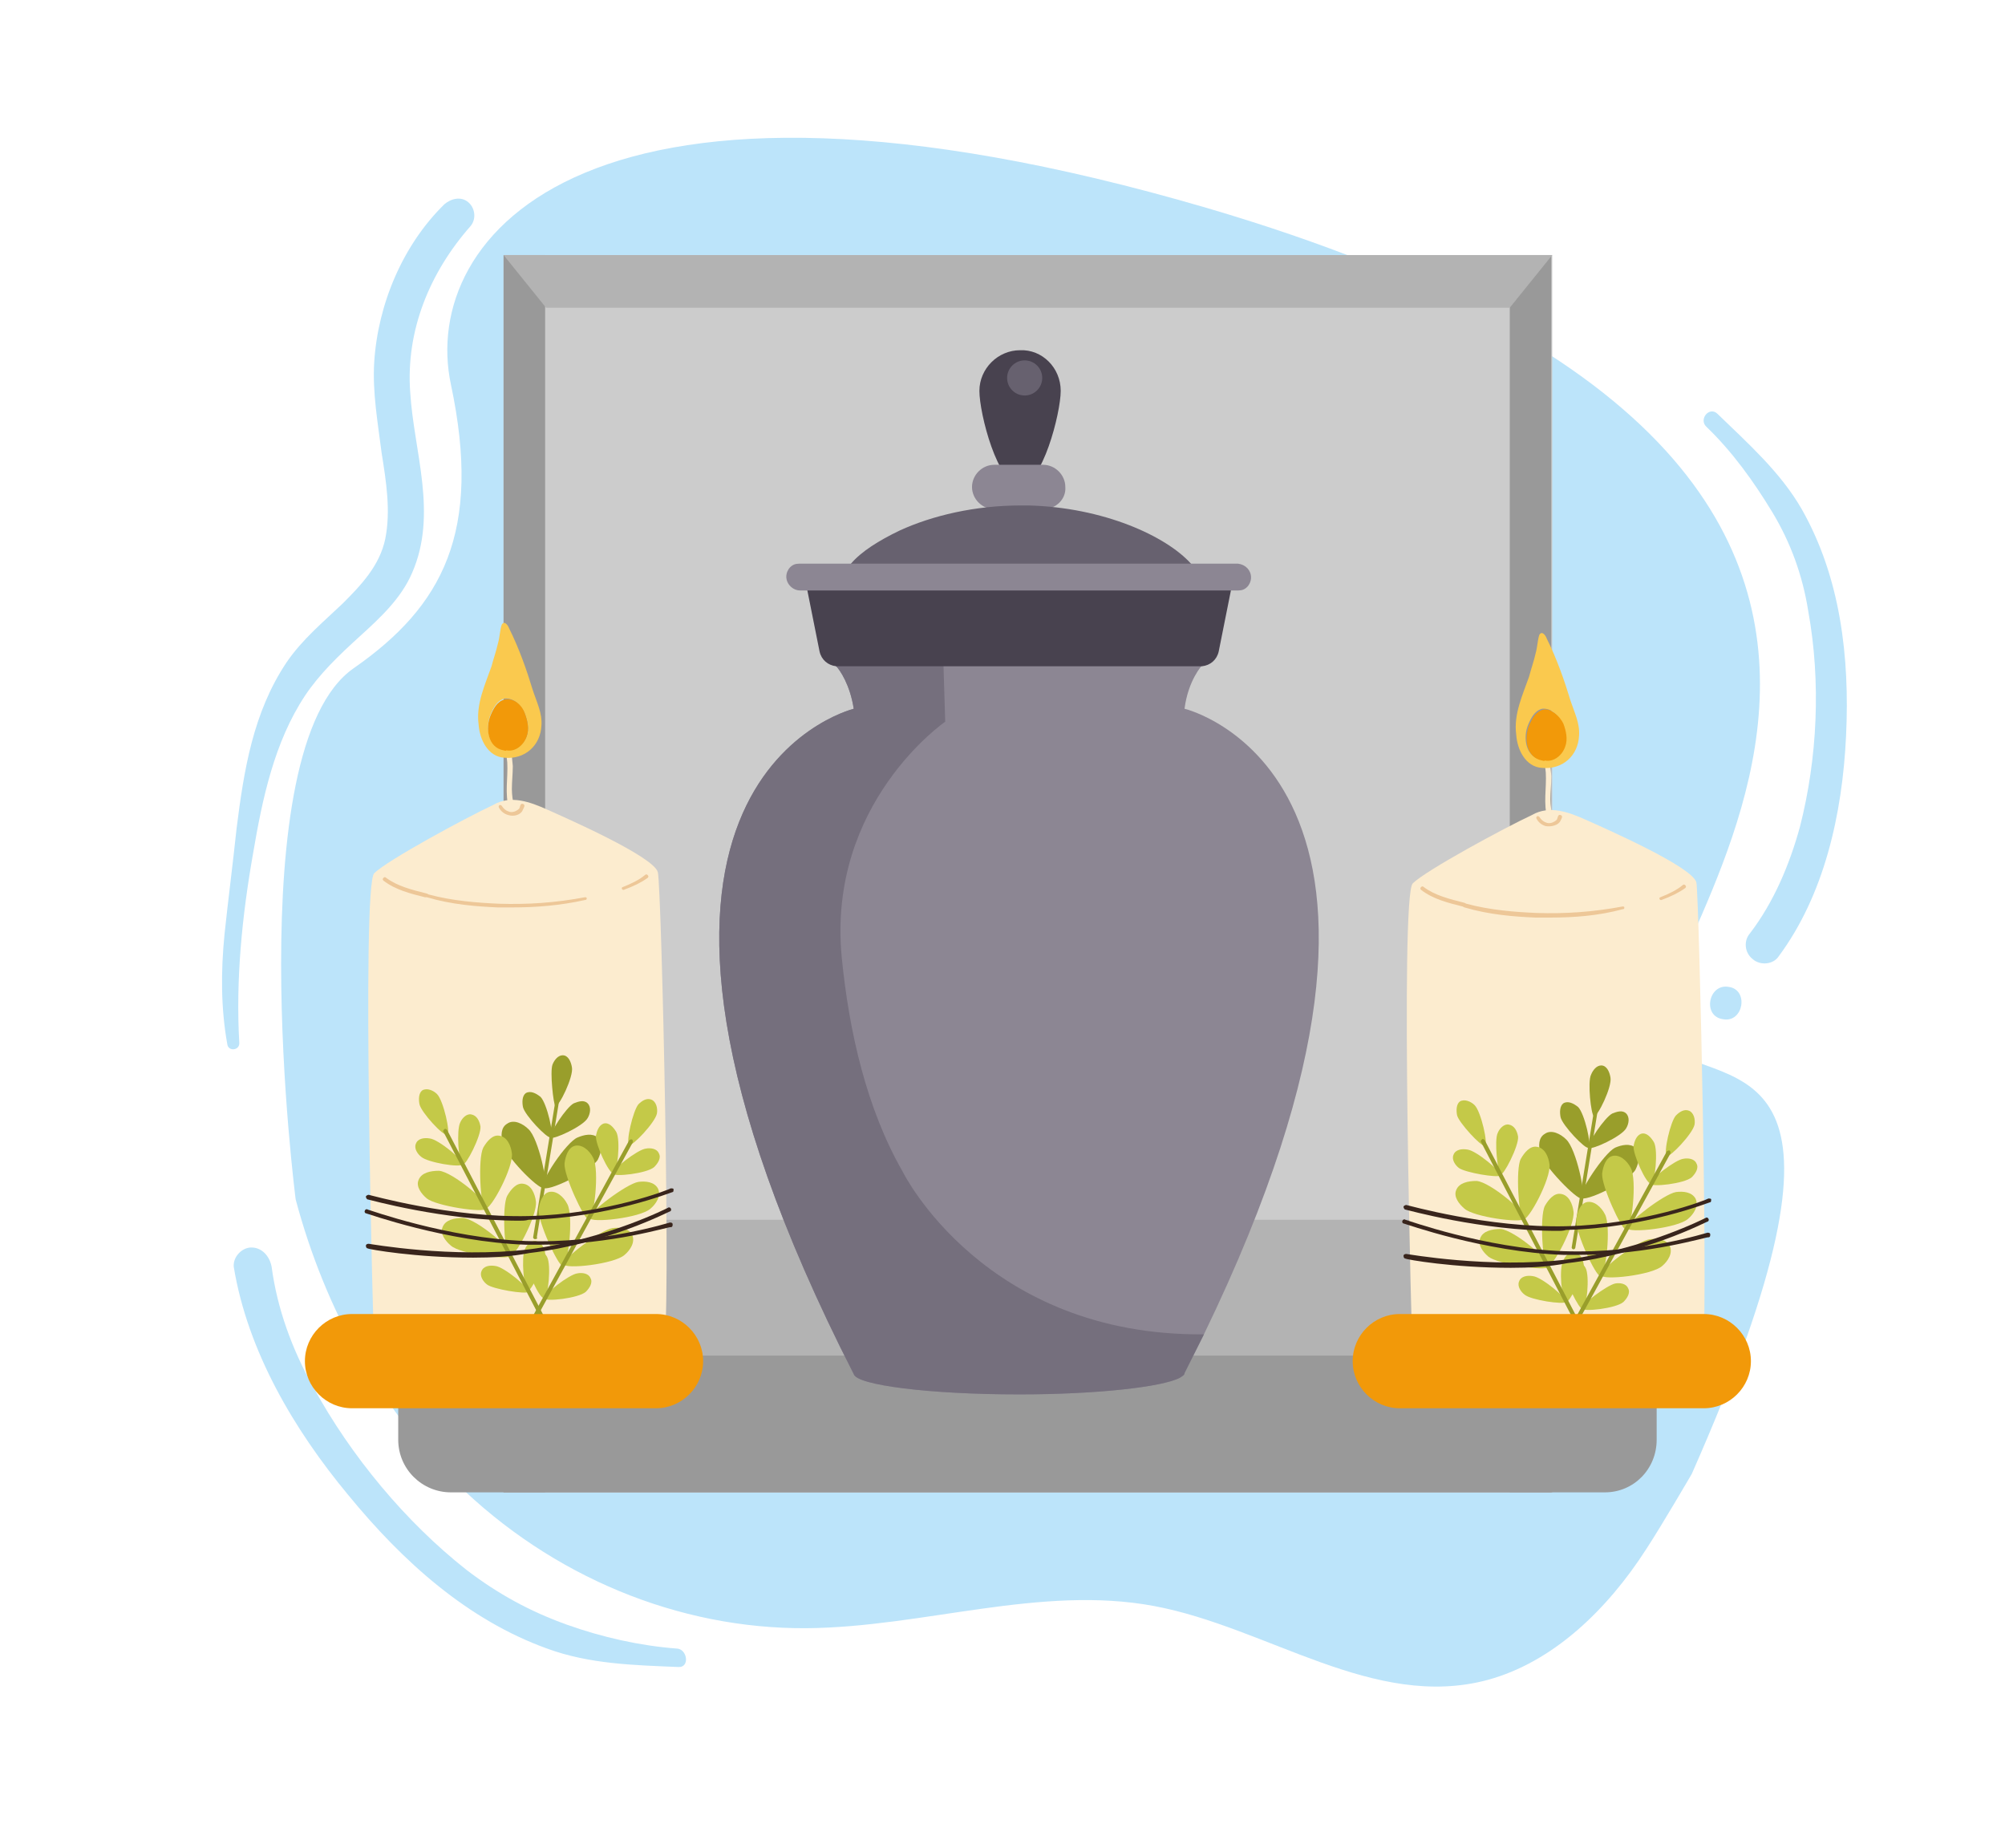
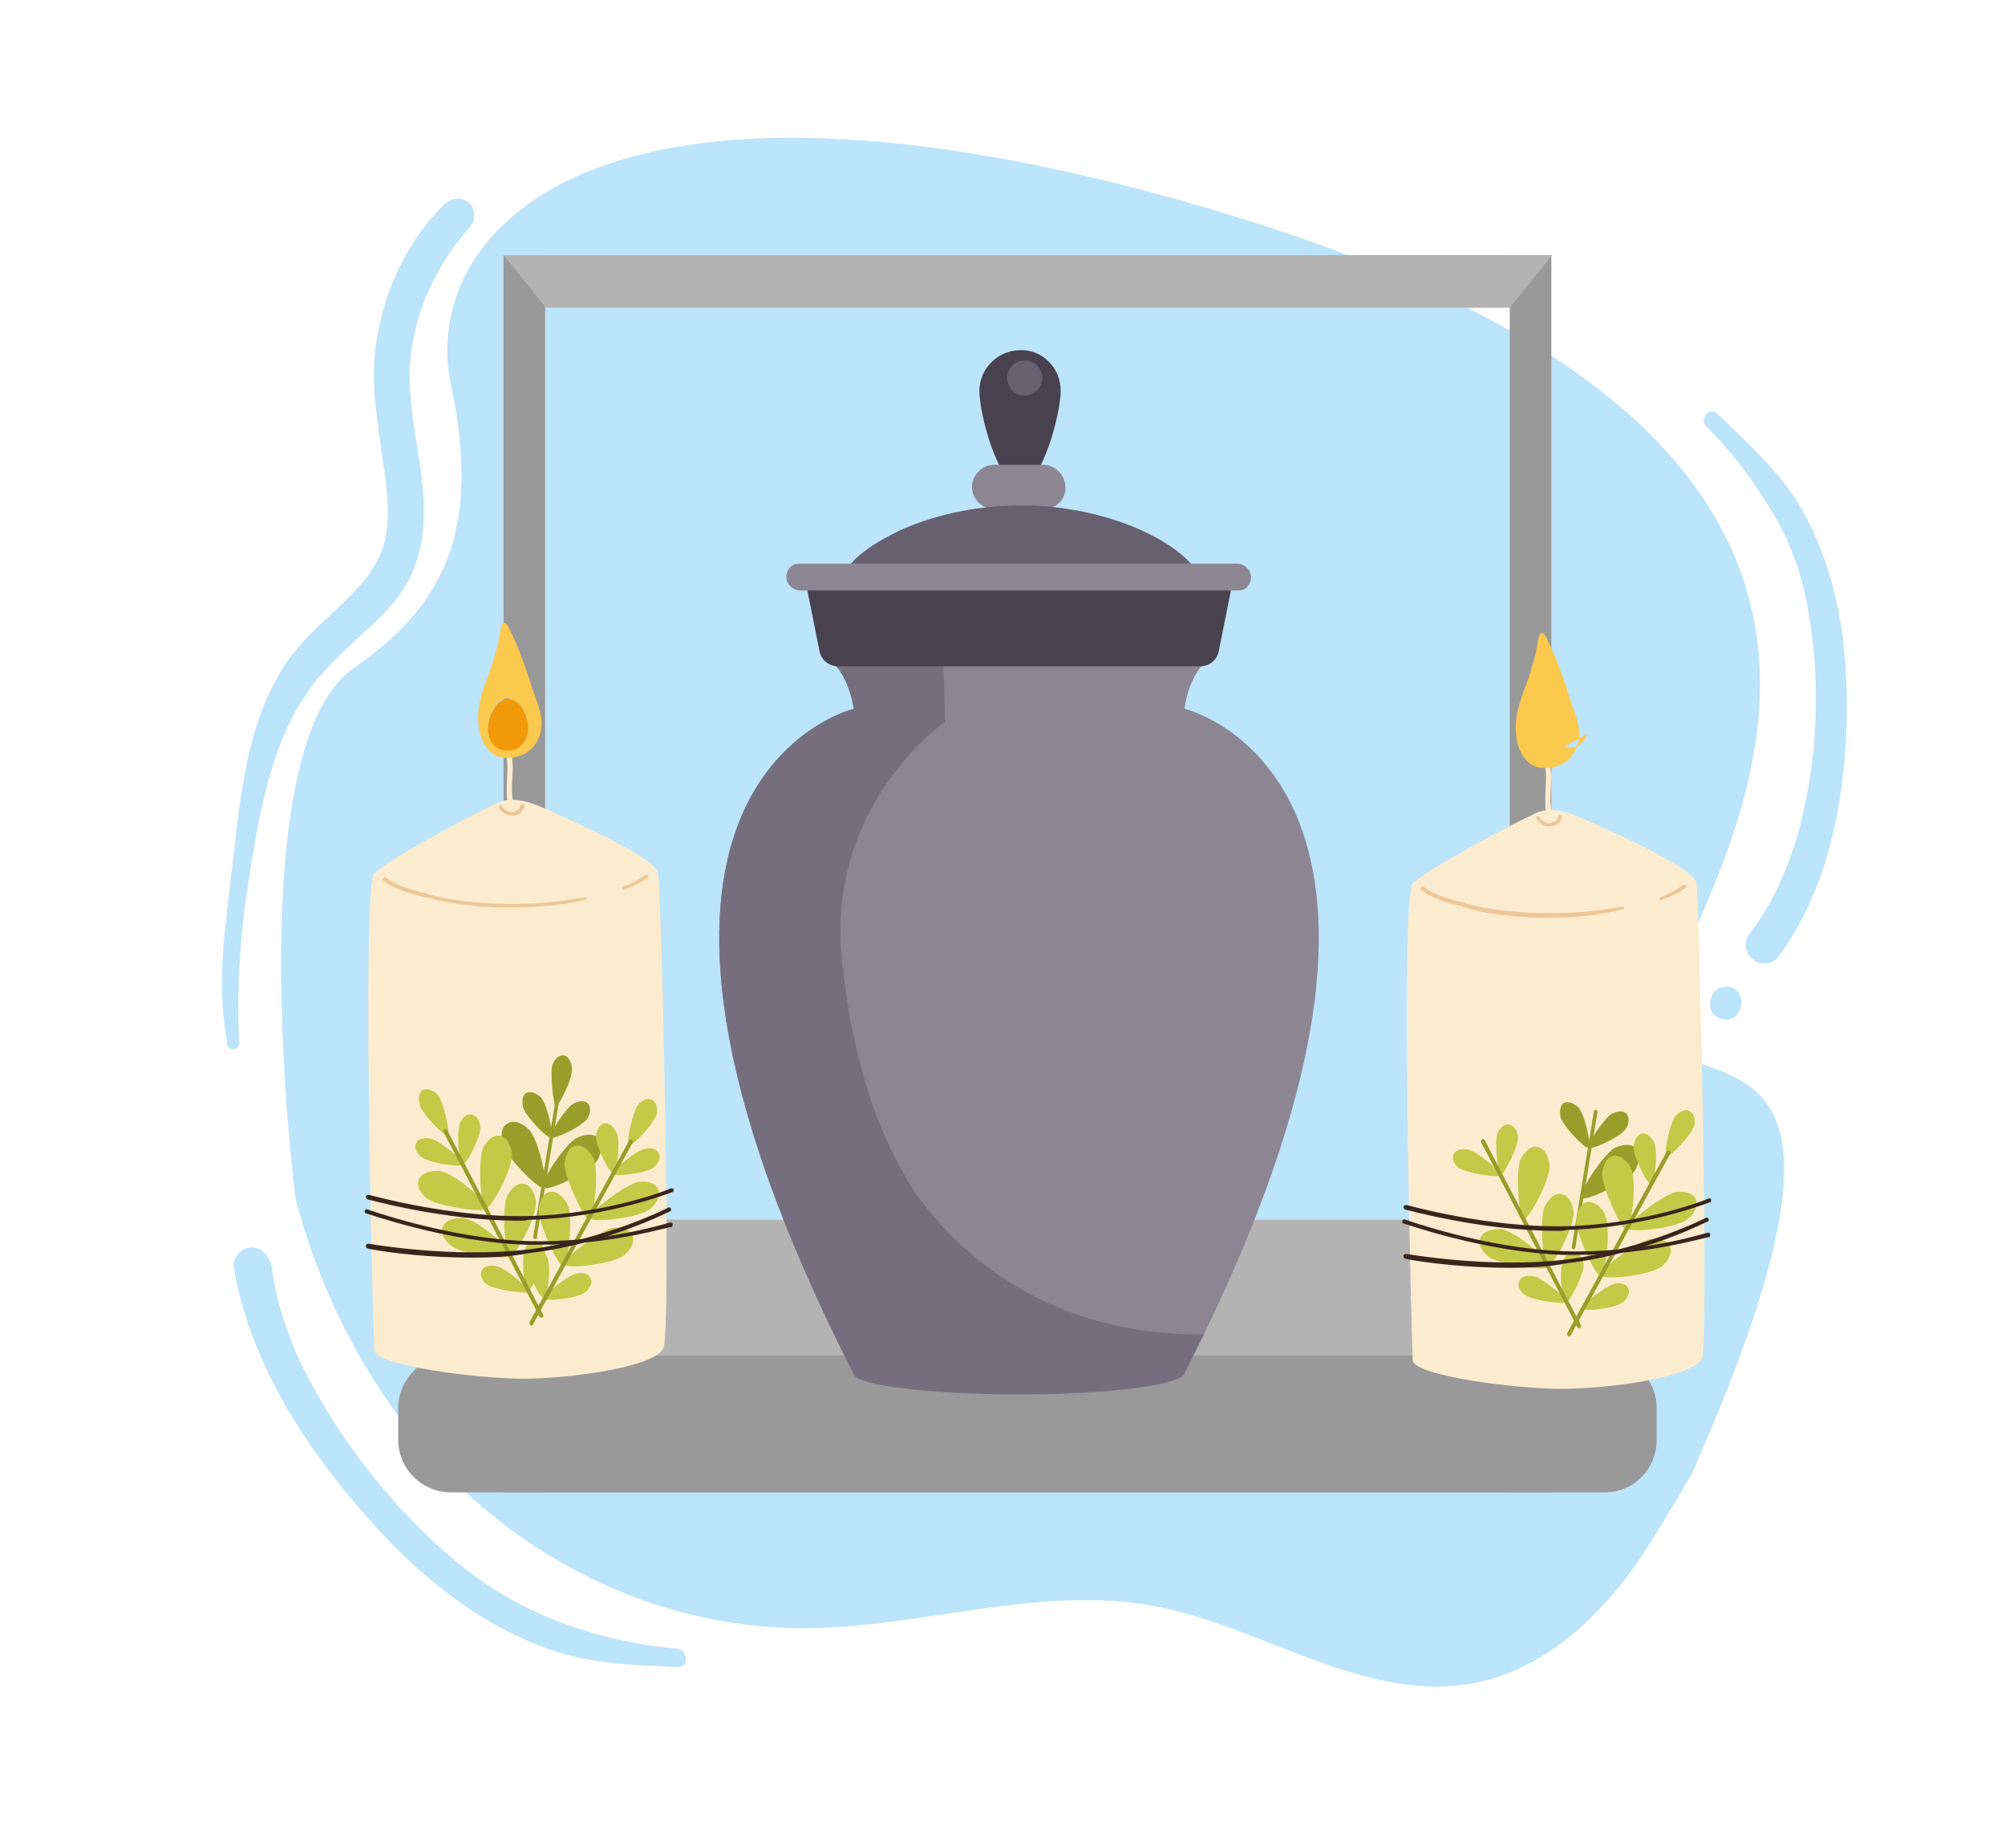
<svg xmlns="http://www.w3.org/2000/svg" xml:space="preserve" id="Ebene_1" x="0" y="0" version="1.1" viewBox="0 0 217 200">
  <style>.st0{fill:#bce4fa}.st2{fill:#48424f}.st3{fill:#8c8693}.st4{fill:#67616f}.st33{fill:#b3b3b3}.st34{fill:#999}.st38{fill:#f29909}.st50{fill:#fceccf}.st51{fill:#39251c}.st52{fill:#edc798}.st53{fill:#999e2b}.st54{fill:#c4c948}.st55{fill:#fac94e}</style>
  <path d="M44.4 42.5c-.5-6.7 2.1-13 6.5-18 .7-.8.5-2-.2-2.6-.8-.7-1.9-.4-2.6.2-4.5 4.4-7.2 10.8-7.6 17.1-.2 3.3.4 6.6.8 9.8.5 3.1 1 6.3.4 9.3-.6 2.9-2.6 5-4.6 7-2.1 2-4.4 3.9-6.1 6.4-3.6 5.4-4.6 11.6-5.4 18-.4 3.8-.9 7.6-1.3 11.4-.4 4-.4 8 .3 11.9.1.8 1.3.7 1.3-.1-.4-6.9.3-13.8 1.5-20.6 1-5.9 2.3-12 5.6-17 1.6-2.4 3.7-4.4 5.9-6.4s4.5-4.1 5.7-6.9c2.8-6.4.2-13.1-.2-19.5zM199.8 79.6c.4-8.5-.6-17.1-4.8-24.5-2.3-4-5.8-7.1-9.1-10.3-.9-.9-2.1.6-1.2 1.4 2.8 2.7 5.1 5.9 7.1 9.2 2 3.3 3.3 6.9 3.9 10.7 1.4 7.7 1 16-.9 23.4-1.1 4-2.8 8.1-5.4 11.5-.7.8-.6 2.1.3 2.8.8.7 2.2.6 2.8-.3 4.9-6.6 6.9-15.3 7.3-23.9zM187.1 106.8c-2.2-.4-2.9 3.2-.6 3.5 2.2.4 2.8-3.2.6-3.5z" class="st0" />
  <path d="M180.7 113.7c-9.9-5.2 52.3-61.1-50.1-91.2-67-19.6-85.2 3.1-81.8 19.1 3.4 16-.9 24-10.5 30.7C25.7 81 32 129.8 32 129.8c3.2 12 9.2 22.6 17.4 30.7 10.3 10.1 24 15.8 37.9 15.7 12.6-.1 25.3-4.7 37.6-2.4 12.3 2.3 23.8 11.3 36.1 8 7-1.9 12.9-7.5 17.2-14.2 1.7-2.6 4.9-8.1 4.9-8.1 19.8-44.8 5.4-41.7-2.4-45.8z" class="st0" />
  <path d="M37.7 161.8c5.9 7.2 12.9 13.5 21.5 16.6 4.6 1.7 9.5 1.8 14.2 2 1.3.1 1-2-.2-2-3.9-.3-8-1.2-11.9-2.6s-7.4-3.3-10.8-5.9c-6.6-5.2-12.5-12.3-16.6-19.8-2.3-4.1-3.9-8.5-4.5-13-.2-1.1-1-2.1-2.2-2.1-1 0-2 1-1.9 2.1 1.5 9.1 6.5 17.6 12.4 24.7z" class="st0" />
-   <path fill="#ccc" d="M54.5 27.6H168v133.9H54.5z" />
  <path d="M54.5 27.6H59v133.9h-4.5zM163.4 27.6h4.5v133.9h-4.5z" class="st34" />
  <path d="M163.4 33.3H59.1l-4.6-5.7H168zM54.5 132H168v29.5H54.5z" class="st33" />
  <path d="M173.7 161.5H48.8c-3.1 0-5.7-2.5-5.7-5.7v-3.4c0-3.1 2.5-5.7 5.7-5.7h124.8c3.1 0 5.7 2.5 5.7 5.7v3.4c0 3.2-2.5 5.7-5.6 5.7z" class="st34" />
  <path d="M114.8 42.3c0 2.4-2 10.2-4.4 10.2-2.4 0-4.4-7.7-4.4-10.2 0-2.4 2-4.4 4.4-4.4 2.4-.1 4.4 1.9 4.4 4.4z" class="st2" />
  <path d="M112.9 55.1h-5.3c-1.3 0-2.4-1.1-2.4-2.4 0-1.3 1.1-2.4 2.4-2.4h5.3c1.3 0 2.4 1.1 2.4 2.4.1 1.3-1 2.4-2.4 2.4z" class="st3" />
  <path d="M130 63.7v.3c-.1.9-.7 1.7-1.7 2.4-3.1 2.3-10 3.9-17.9 3.9-2.2 0-4.4-.1-6.3-.4-1.3-.1-2.5-.3-3.7-.6-3.4-.7-6.2-1.7-7.9-3-1-.7-1.6-1.6-1.7-2.4v-.3c0-.6.2-1.1.6-1.7.2-.3.4-.6.7-.9 1.1-1.3 3-2.5 5.3-3.6 3.5-1.6 8.1-2.7 13.1-2.7h.8c8.1.2 14.9 3.3 17.6 6.3.3.3.5.6.7.9.2.6.4 1.2.4 1.8z" class="st4" />
  <path d="m130.3 144.4-2.1 4.2c0 .2-.2.3-.5.5-1.9 1-9 1.8-17.4 1.8-9.7 0-17.6-1-17.9-2.2-32.4-63.5-.7-71.8 0-72-.4-2.6-1.5-4.2-1.9-4.6l-.1-.1 2-2.3v-4.8l8.9.5 1.7.1 3.1.2 22.1-.8v4.8l1.9 2.3s-1.5 1.6-1.9 4.7c.1 0 31.2 7.6 2.1 67.7z" class="st3" />
  <path fill="#756f7d" d="m130.3 144.4-2.1 4.2c0 .2-.2.3-.5.5-1.9 1-9 1.8-17.4 1.8-9.7 0-17.6-1-17.9-2.2-32.4-63.5-.7-71.8 0-72-.4-2.6-1.5-4.2-1.9-4.6l-.1-.1 2-2.3v-4.8l8.9.5.6.9.1 3.2.1 2.1.2 6.5s-12.8 8.8-11.2 25.5c.8 8.1 2.7 16.4 6.6 23.2.1.2 8.9 17.8 32.6 17.6z" />
  <path d="m133.6 61.9-.4 2.1-1.3 6.5c-.2.9-.9 1.5-1.8 1.6H90.5c-.9-.1-1.6-.7-1.8-1.6L87.4 64l-.4-2.1h46.6z" class="st2" />
  <path d="M135.4 62.5c0 .4-.2.8-.4 1-.3.3-.6.4-1 .4H86.6c-.8 0-1.5-.7-1.5-1.5 0-.4.2-.8.4-1 .3-.3.6-.4 1-.4H134c.8.1 1.4.7 1.4 1.5z" class="st3" />
  <circle cx="110.9" cy="40.9" r="1.9" class="st4" />
  <path d="M71.8 145.9c-1 2.1-10.3 3.3-15.2 3.3-4.9 0-16-1.4-16.1-3.1-.1-1.7-1.4-50.2 0-51.6 1.4-1.4 9.9-6 12.9-7.4 1.9-1.1 4-.3 5.8.5 2 .9 11.6 5.1 12 6.8.4 1.6 1.5 49.7.6 51.5z" class="st50" />
  <path d="M55.1 87.5c-.5-1.6-.1-3.3-.2-5-.1-.9-.2-1.7-.3-2.6 0-.3-.2-.6-.1-.9.1-.3.5-.1.5.1.2 1.3.4 2.5.5 3.8 0 .8-.1 1.7-.1 2.5 0 .6.1 1.2.2 1.8.2.5-.4.6-.5.3z" class="st50" />
  <path d="M54.7 80c-.3 0-.4-.3-.4-.5-.2-.2-.1-.7 0-.9.1-.2.5-.1.6 0 .3.3.5 1.4-.2 1.4z" class="st51" />
  <path d="M55 88.2c-.4-.1-.8-.4-1-.8-.1-.2.1-.4.3-.2.2.3.4.5.7.6.4.2.9 0 1.2-.3.1-.2.1-.6.4-.5.3.1.1.4 0 .6-.2.6-1 .8-1.6.6zM55.4 98.2h-1.5c-2.3-.1-5-.3-7.7-1.1H46c-1.6-.4-3.2-.8-4.5-1.8-.1-.1-.1-.2 0-.3.1-.1.2-.1.3 0 1.2.9 2.8 1.3 4.4 1.7l.2.1c2.6.7 5.3.9 7.6 1 3.1.1 6.1-.1 9.3-.7.1 0 .2 0 .2.1s0 .2-.2.2c-2.7.6-5.3.8-7.9.8zM67.5 96.3c-.1 0-.1 0-.2-.1 0-.1 0-.2.1-.2 1-.4 1.8-.8 2.4-1.3.1-.1.2-.1.3 0 .1.1.1.2 0 .3-.7.5-1.5.9-2.6 1.3z" class="st52" />
  <path d="M59.8 115.2c.2-.5.6-1 1.1-1 .6 0 .9.7 1 1.3.2 1-1.4 4.3-1.8 4.2-.2-.2-.6-3.7-.3-4.5zM54.4 123.7c-.2-.8-.2-1.7.5-2.1.7-.5 1.7 0 2.3.6 1.1 1 2.2 6.2 1.7 6.4-.7.1-4.3-3.6-4.5-4.9z" class="st53" />
  <path d="M62.5 123.1c.7-.3 1.6-.5 2.2 0 .6.6.4 1.6 0 2.4-.8 1.3-5.6 3.6-5.9 3-.4-.6 2.5-4.9 3.7-5.4zM56.6 119.8c-.1-.5-.1-1.2.3-1.5.5-.3 1.1 0 1.6.4.7.7 1.5 4.2 1.1 4.4-.4.1-2.8-2.4-3-3.3z" class="st53" />
  <path d="M62.1 119.4c.5-.2 1.1-.4 1.5 0 .4.4.3 1.1 0 1.6-.5.9-3.8 2.4-4 2.1-.2-.4 1.7-3.3 2.5-3.7z" class="st53" />
  <path d="M57.9 134.1c-.1 0-.2-.1-.2-.2l2.4-14.7c0-.1.1-.2.2-.2s.2.1.2.2l-2.4 14.7c.1.1 0 .2-.2.2.1 0 0 0 0 0z" class="st53" />
  <path d="M45.4 119.5c-.1-.5-.1-1.2.3-1.5.5-.3 1.2 0 1.6.4.7.7 1.5 4.3 1.1 4.4-.4.2-2.8-2.4-3-3.3zM46.2 129.7c-.6-.5-1.2-1.3-.9-2 .3-.8 1.3-1 2.2-1 1.5.1 5.6 3.6 5.2 4.1s-5.5-.3-6.5-1.1z" class="st54" />
  <path d="M52.3 124.2c.4-.7 1-1.4 1.7-1.3.9.1 1.3 1.1 1.4 1.9.2 1.5-2.3 6.2-2.9 6-.5-.2-.8-5.4-.2-6.6zM48.8 134.8c-.6-.5-1.2-1.3-.9-2 .3-.8 1.3-1 2.2-1 1.5.1 5.6 3.6 5.2 4.1s-5.5-.2-6.5-1.1z" class="st54" />
  <path d="M54.9 129.4c.4-.7 1-1.4 1.7-1.3.9.1 1.3 1.1 1.4 1.9.2 1.5-2.3 6.2-2.9 6-.5-.3-.8-5.5-.2-6.6zM45.6 125.2c-.4-.3-.8-.9-.6-1.4.2-.6.9-.7 1.5-.6 1 .1 3.8 2.5 3.6 2.8-.3.4-3.8-.2-4.5-.8z" class="st54" />
  <path d="M49.8 121.5c.2-.5.7-1 1.2-.9.6.1.9.7 1 1.3.1 1-1.6 4.3-1.9 4.1-.5-.2-.7-3.7-.3-4.5zM52.7 139c-.4-.3-.8-.9-.6-1.4.2-.6.9-.7 1.5-.6 1 .1 3.8 2.5 3.6 2.8-.3.3-3.9-.3-4.5-.8z" class="st54" />
  <path d="M56.8 135.2c.2-.5.7-1 1.2-.9.6.1.9.7 1 1.3.1 1-1.6 4.3-1.9 4.1-.4-.1-.7-3.7-.3-4.5z" class="st54" />
  <path d="M58.7 142.6c-.1.1-.2 0-.3-.1l-10.4-20c-.1-.1 0-.2.1-.3.1-.1.2 0 .3.1l10.4 20c0 .1 0 .2-.1.3z" class="st53" />
  <path d="M69.1 119.5c.4-.4.9-.7 1.4-.5.5.2.7.9.6 1.5-.2 1-2.7 3.6-3 3.4-.4-.2.4-3.7 1-4.4zM61.1 125.9c.1-.8.4-1.7 1.1-1.9.8-.2 1.6.5 2 1.3.7 1.3.1 6.7-.5 6.7-.5-.1-2.7-4.8-2.6-6.1z" class="st54" />
  <path d="M69.1 127.9c.8-.1 1.7 0 2.1.7.4.8-.2 1.7-.8 2.2-1.1 1-6.5 1.6-6.6 1-.2-.5 4-3.7 5.3-3.9zM58.3 130.9c.1-.8.4-1.7 1.1-1.9.8-.2 1.6.5 2 1.3.7 1.3.1 6.7-.5 6.7-.5 0-2.7-4.8-2.6-6.1z" class="st54" />
  <path d="M66.3 132.9c.8-.1 1.7 0 2.1.7.4.8-.2 1.7-.8 2.2-1.1 1-6.5 1.6-6.6 1-.2-.5 4-3.7 5.3-3.9zM64.5 122.9c.1-.5.3-1.1.8-1.3.6-.2 1.1.4 1.4.9.5.9.1 4.5-.3 4.5-.5 0-2-3.2-1.9-4.1z" class="st54" />
  <path d="M69.9 124.3c.5-.1 1.2 0 1.4.5.3.5-.1 1.1-.5 1.5-.8.7-4.4 1.1-4.5.7-.1-.4 2.7-2.6 3.6-2.7zM57 136.4c.1-.5.3-1.1.8-1.3.6-.2 1.1.4 1.4.9.5.9.1 4.5-.3 4.5-.5.1-2-3.2-1.9-4.1z" class="st54" />
  <path d="M62.5 137.8c.5-.1 1.2 0 1.4.5.3.5-.1 1.1-.5 1.5-.8.7-4.4 1.1-4.5.7-.1-.4 2.7-2.6 3.6-2.7z" class="st54" />
  <path d="M57.4 143.4c-.1-.1-.1-.2-.1-.3l10.8-19.7c.1-.1.2-.1.3-.1.1.1.1.2.1.3l-10.8 19.7c-.1.2-.2.2-.3.1z" class="st53" />
  <path d="M56.2 132.1c-8.2 0-16.3-2.3-16.4-2.3-.1 0-.2-.2-.2-.3 0-.1.2-.2.3-.2.1 0 8.8 2.5 17.3 2.3 8.5-.2 15.3-2.9 15.4-3 .1 0 .3 0 .3.1s0 .3-.1.3-7 2.8-15.6 3c-.3.1-.7.1-1 .1z" class="st51" />
  <path d="M58.5 134.7h-1.6c-8.6-.3-17.2-3.4-17.3-3.4-.1 0-.2-.2-.1-.3 0-.1.2-.2.3-.1.1 0 8.6 3.1 17.1 3.4 8.5.3 15.5-2 15.6-2 .1 0 .3 0 .3.2 0 .1 0 .3-.2.3-.1-.1-6.3 1.9-14.1 1.9z" class="st51" />
  <path d="M51.2 136.1c-6.2 0-11.3-.9-11.4-1-.1 0-.2-.1-.2-.3 0-.1.1-.2.3-.2.1 0 9 1.6 17.4.6 8.4-1.1 15-4.5 15-4.5.1-.1.3 0 .3.1.1.1 0 .3-.1.3s-6.7 3.5-15.2 4.5c-2 .4-4.1.5-6.1.5z" class="st51" />
  <path d="M57 79.7c.3-.8.1-1.7-.2-2.5-.4-.9-1.2-1.7-2.2-1.6-.8.2-1.2 1-1.5 1.7-.6 1.4-.3 3.5 1.4 3.8h.3c1 .3 1.9-.6 2.2-1.4zm.7-4.9c.4 1.2 1 2.4.9 3.7-.1 2.2-1.8 3.7-4 3.5-1.8-.1-2.7-2-2.8-3.6-.3-2.2.7-4.3 1.4-6.3.2-.8.5-1.6.7-2.5.2-.7.2-1.4.4-2 .3-.5.7.1.8.4 1.1 2.2 1.9 4.5 2.6 6.8z" class="st55" />
  <path d="M56.8 77.2c.3.8.5 1.7.2 2.5-.3.9-1.2 1.7-2.2 1.5-.1.1-.2 0-.3 0-1.7-.3-2-2.4-1.4-3.8.3-.7.7-1.5 1.5-1.7 1-.2 1.9.6 2.2 1.5z" class="st38" />
  <path d="M184.2 147c-1 2.1-10.3 3.3-15.2 3.3-4.9 0-16-1.4-16.1-3.1-.1-1.7-1.4-50.2 0-51.6 1.4-1.4 9.9-6 12.9-7.4 1.9-1.1 4-.3 5.8.5 2 .9 11.6 5.1 12 6.8.3 1.6 1.4 49.8.6 51.5z" class="st50" />
  <path d="M167.5 88.6c-.5-1.6-.1-3.3-.2-5-.1-.9-.2-1.7-.3-2.6 0-.3-.2-.6-.1-.9.1-.3.5-.1.5.1.2 1.3.4 2.5.5 3.8 0 .8-.1 1.7-.1 2.5 0 .6.1 1.2.2 1.8.1.5-.4.7-.5.3z" class="st50" />
  <path d="M167.1 81.1c-.3 0-.4-.3-.4-.5-.2-.2-.1-.7 0-.9.1-.2.5-.1.6 0 .2.3.5 1.4-.2 1.4z" class="st51" />
  <path d="M167.3 89.4c-.4-.1-.8-.4-1-.8-.1-.2.1-.4.3-.2.2.3.4.5.7.6.4.2.9 0 1.2-.3.1-.2.1-.6.4-.5.3.1.1.4 0 .6-.2.5-1 .7-1.6.6zM167.7 99.3h-1.5c-2.3-.1-5-.3-7.7-1.1l-.2-.1c-1.6-.4-3.2-.8-4.5-1.8-.1-.1-.1-.2 0-.3.1-.1.2-.1.3 0 1.2.9 2.8 1.3 4.4 1.7l.2.1c2.6.7 5.3.9 7.6 1 3.1.1 6.1-.1 9.3-.7.1 0 .2 0 .2.1s0 .2-.2.2c-2.6.7-5.2.9-7.9.9zM179.8 97.4c-.1 0-.1 0-.2-.1 0-.1 0-.2.1-.2 1-.4 1.8-.8 2.4-1.3.1-.1.2-.1.3 0 .1.1.1.2 0 .3-.7.5-1.5.9-2.6 1.3.1 0 0 0 0 0z" class="st52" />
-   <path d="M172.2 116.3c.2-.5.6-1 1.1-1 .6 0 .9.7 1 1.3.2 1-1.4 4.3-1.8 4.2-.3-.2-.7-3.7-.3-4.5zM166.7 124.8c-.2-.8-.2-1.7.5-2.1.7-.5 1.7 0 2.3.6 1.1 1 2.2 6.2 1.7 6.4s-4.2-3.6-4.5-4.9z" class="st53" />
  <path d="M174.8 124.2c.7-.3 1.6-.5 2.2 0 .6.6.4 1.6 0 2.4-.8 1.3-5.6 3.6-5.9 3-.3-.5 2.5-4.8 3.7-5.4zM168.9 120.9c-.1-.5-.1-1.2.3-1.5.5-.3 1.1 0 1.6.4.7.7 1.5 4.2 1.1 4.4-.3.2-2.8-2.4-3-3.3z" class="st53" />
  <path d="M174.5 120.5c.5-.2 1.1-.4 1.5 0 .4.4.3 1.1 0 1.6-.5.9-3.8 2.4-4 2.1-.3-.4 1.7-3.3 2.5-3.7z" class="st53" />
  <path d="M170.3 135.2c-.1 0-.2-.1-.2-.2l2.4-14.7c0-.1.1-.2.2-.2s.2.1.2.2l-2.4 14.7c0 .1-.1.2-.2.2z" class="st53" />
-   <path d="M157.7 120.7c-.1-.5-.1-1.2.3-1.5.5-.3 1.2 0 1.6.4.7.7 1.5 4.3 1.1 4.4-.4.1-2.8-2.5-3-3.3zM158.5 130.8c-.6-.5-1.2-1.3-.9-2 .3-.8 1.3-1 2.2-1 1.5.1 5.6 3.6 5.2 4.1s-5.5-.2-6.5-1.1z" class="st54" />
  <path d="M164.6 125.4c.4-.7 1-1.4 1.7-1.3.9.1 1.3 1.1 1.4 1.9.2 1.5-2.3 6.2-2.9 6-.4-.3-.8-5.5-.2-6.6zM161.1 136c-.6-.5-1.2-1.3-.9-2 .3-.8 1.3-1 2.2-1 1.5.1 5.6 3.6 5.2 4.1-.3.5-5.5-.3-6.5-1.1z" class="st54" />
  <path d="M167.2 130.5c.4-.7 1-1.4 1.7-1.3.9.1 1.3 1.1 1.4 1.9.2 1.5-2.3 6.2-2.9 6-.4-.2-.8-5.4-.2-6.6zM157.9 126.4c-.4-.3-.8-.9-.6-1.4.2-.6.9-.7 1.5-.6 1 .1 3.8 2.5 3.6 2.8-.3.3-3.8-.3-4.5-.8z" class="st54" />
  <path d="M162.1 122.6c.2-.5.7-1 1.2-.9.6.1.9.7 1 1.3.1 1-1.6 4.3-1.9 4.1s-.7-3.7-.3-4.5zM165 140.1c-.4-.3-.8-.9-.6-1.4.2-.6.9-.7 1.5-.6 1 .1 3.8 2.5 3.6 2.8-.3.3-3.8-.2-4.5-.8z" class="st54" />
  <path d="M169.2 136.4c.2-.5.7-1 1.2-.9.6.1.9.7 1 1.3.1 1-1.6 4.3-1.9 4.1-.5-.2-.8-3.7-.3-4.5z" class="st54" />
  <path d="M171 143.7c-.1.1-.2 0-.3-.1l-10.4-20c-.1-.1 0-.2.1-.3.1-.1.2 0 .3.1l10.4 20c0 .1 0 .3-.1.3z" class="st53" />
  <path d="M181.4 120.7c.4-.4.9-.7 1.4-.5.5.2.7.9.6 1.5-.2 1-2.7 3.6-3 3.4-.4-.3.4-3.8 1-4.4zM173.4 127c.1-.8.4-1.7 1.1-1.9.8-.2 1.6.5 2 1.3.7 1.3.1 6.7-.5 6.7-.5 0-2.7-4.8-2.6-6.1z" class="st54" />
  <path d="M181.4 129c.8-.1 1.7 0 2.1.7.4.8-.2 1.7-.8 2.2-1.1 1-6.5 1.6-6.6 1-.1-.5 4-3.7 5.3-3.9zM170.6 132c.1-.8.4-1.7 1.1-1.9.8-.2 1.6.5 2 1.3.7 1.3.1 6.7-.5 6.7-.5 0-2.7-4.7-2.6-6.1z" class="st54" />
  <path d="M178.6 134.1c.8-.1 1.7 0 2.1.7.4.8-.2 1.7-.8 2.2-1.1 1-6.5 1.6-6.6 1-.2-.6 4-3.8 5.3-3.9zM176.8 124c.1-.5.3-1.1.8-1.3.6-.2 1.1.4 1.4.9.5.9.1 4.5-.3 4.5-.5.1-2-3.2-1.9-4.1z" class="st54" />
-   <path d="M182.2 125.4c.5-.1 1.2 0 1.4.5.3.5-.1 1.1-.5 1.5-.8.7-4.4 1.1-4.5.7-.1-.4 2.7-2.6 3.6-2.7zM169.4 137.6c.1-.5.3-1.1.8-1.3.6-.2 1.1.4 1.4.9.5.9.1 4.5-.3 4.5s-2-3.2-1.9-4.1z" class="st54" />
  <path d="M174.8 138.9c.5-.1 1.2 0 1.4.5.3.5-.1 1.1-.5 1.5-.8.7-4.4 1.1-4.5.7-.1-.4 2.7-2.5 3.6-2.7z" class="st54" />
  <path d="M169.7 144.6c-.1-.1-.1-.2-.1-.3l10.8-19.7c.1-.1.2-.1.3-.1.1.1.1.2.1.3L170 144.5c0 .1-.2.1-.3.1z" class="st53" />
  <path d="M168.5 133.2c-8.2 0-16.3-2.3-16.4-2.3-.1 0-.2-.2-.2-.3 0-.1.2-.2.3-.2.1 0 8.8 2.5 17.3 2.3 8.5-.2 15.3-2.9 15.4-3 .1 0 .3 0 .3.1s0 .3-.1.3-7 2.8-15.6 3c-.3.1-.6.1-1 .1z" class="st51" />
  <path d="M170.8 135.8h-1.6c-8.6-.3-17.2-3.4-17.3-3.4-.1 0-.2-.2-.1-.3 0-.1.2-.2.3-.1.1 0 8.6 3.1 17.1 3.4 8.5.3 15.5-2 15.6-2 .1 0 .3 0 .3.2 0 .1 0 .3-.2.3-.1-.1-6.3 1.9-14.1 1.9z" class="st51" />
  <path d="M163.5 137.2c-6.2 0-11.3-.9-11.4-1-.1 0-.2-.1-.2-.3 0-.1.1-.2.3-.2.1 0 9 1.6 17.4.6 8.4-1.1 15-4.5 15-4.5.1-.1.3 0 .3.1.1.1 0 .3-.1.3s-6.7 3.5-15.2 4.5c-2 .4-4.1.5-6.1.5z" class="st51" />
-   <path d="M169.3 80.8c.3-.8.1-1.7-.2-2.5-.4-.9-1.2-1.7-2.2-1.6-.8.2-1.2 1-1.5 1.7-.6 1.4-.3 3.5 1.4 3.8h.3c1.1.3 1.9-.5 2.2-1.4zm.7-4.9c.4 1.2 1 2.4.9 3.7-.1 2.2-1.8 3.7-4 3.5-1.8-.1-2.7-2-2.8-3.6-.3-2.2.7-4.3 1.4-6.3.2-.8.5-1.6.7-2.5.2-.7.2-1.4.4-2 .3-.5.7.1.8.4 1.1 2.2 1.9 4.5 2.6 6.8z" class="st55" />
-   <path d="M169.2 78.3c.3.8.5 1.7.2 2.5-.3.9-1.2 1.7-2.2 1.5-.1.1-.2 0-.3 0-1.7-.3-2-2.4-1.4-3.8.3-.7.7-1.5 1.5-1.7.9-.2 1.8.7 2.2 1.5zM71 152.4H38.1c-2.8 0-5.1-2.3-5.1-5.1s2.3-5.1 5.1-5.1H71c2.8 0 5.1 2.3 5.1 5.1s-2.3 5.1-5.1 5.1zM184.4 152.4h-32.9c-2.8 0-5.1-2.3-5.1-5.1s2.3-5.1 5.1-5.1h32.9c2.8 0 5.1 2.3 5.1 5.1s-2.3 5.1-5.1 5.1z" class="st38" />
+   <path d="M169.3 80.8h.3c1.1.3 1.9-.5 2.2-1.4zm.7-4.9c.4 1.2 1 2.4.9 3.7-.1 2.2-1.8 3.7-4 3.5-1.8-.1-2.7-2-2.8-3.6-.3-2.2.7-4.3 1.4-6.3.2-.8.5-1.6.7-2.5.2-.7.2-1.4.4-2 .3-.5.7.1.8.4 1.1 2.2 1.9 4.5 2.6 6.8z" class="st55" />
</svg>